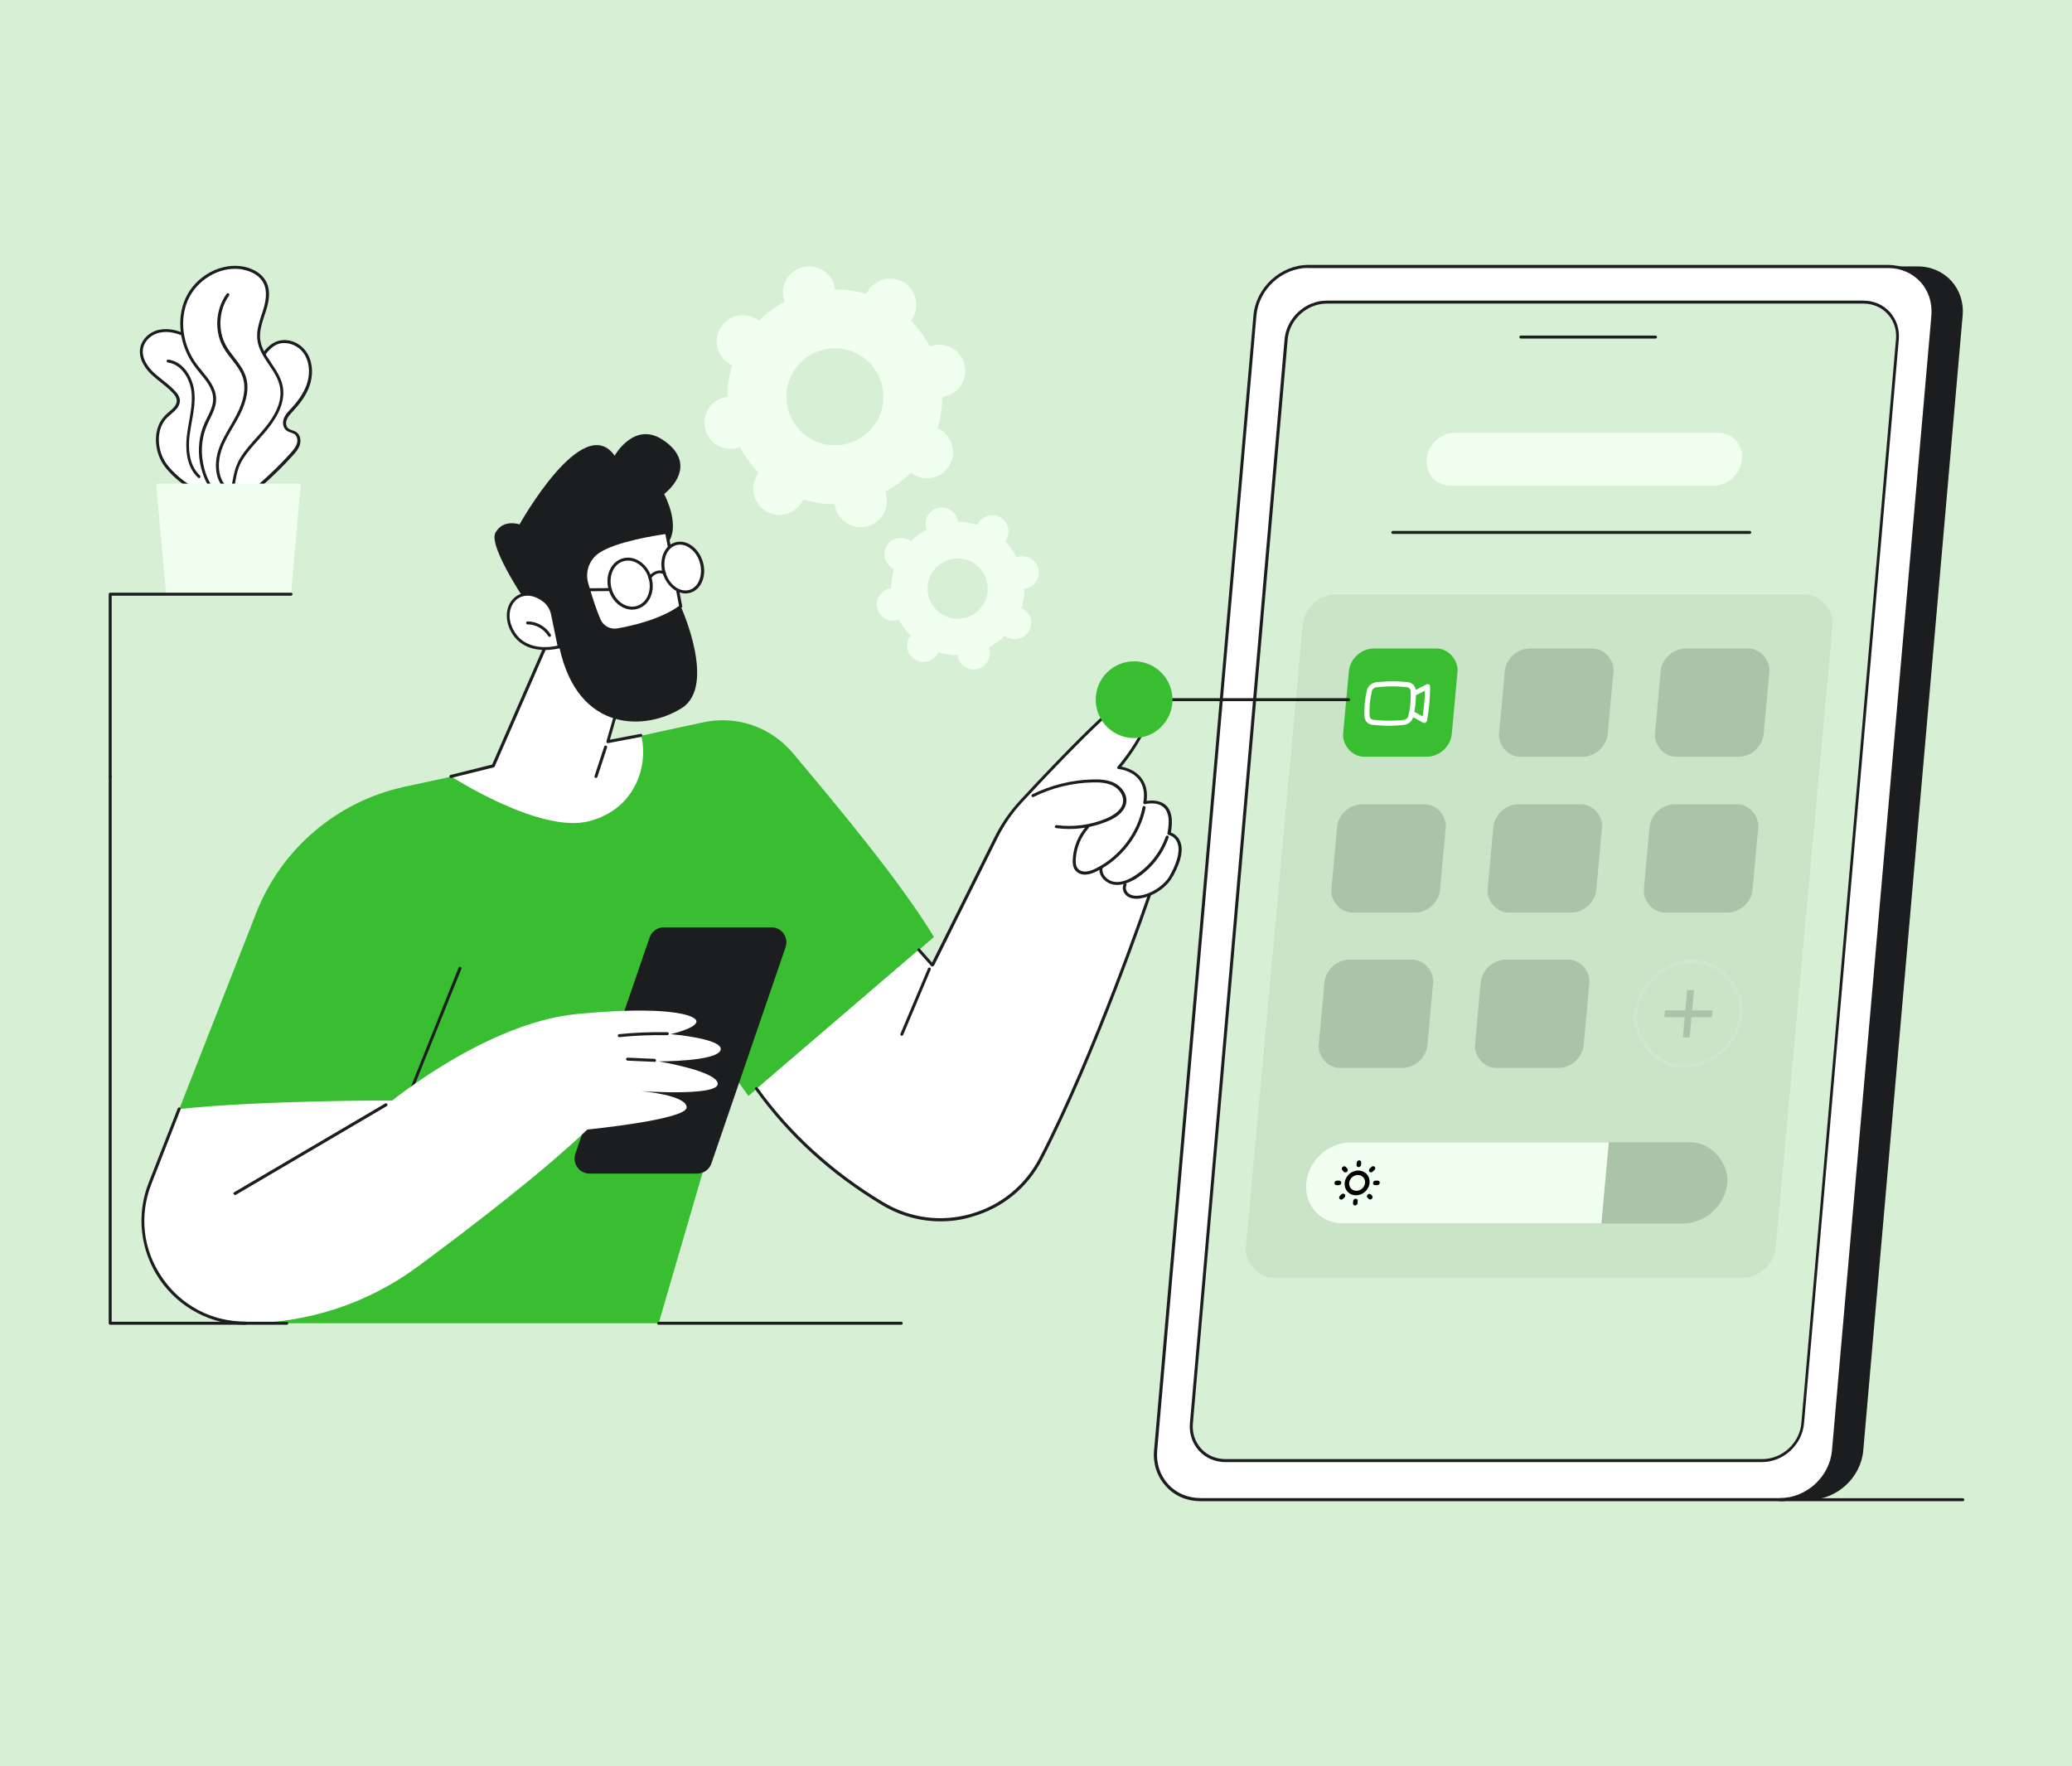
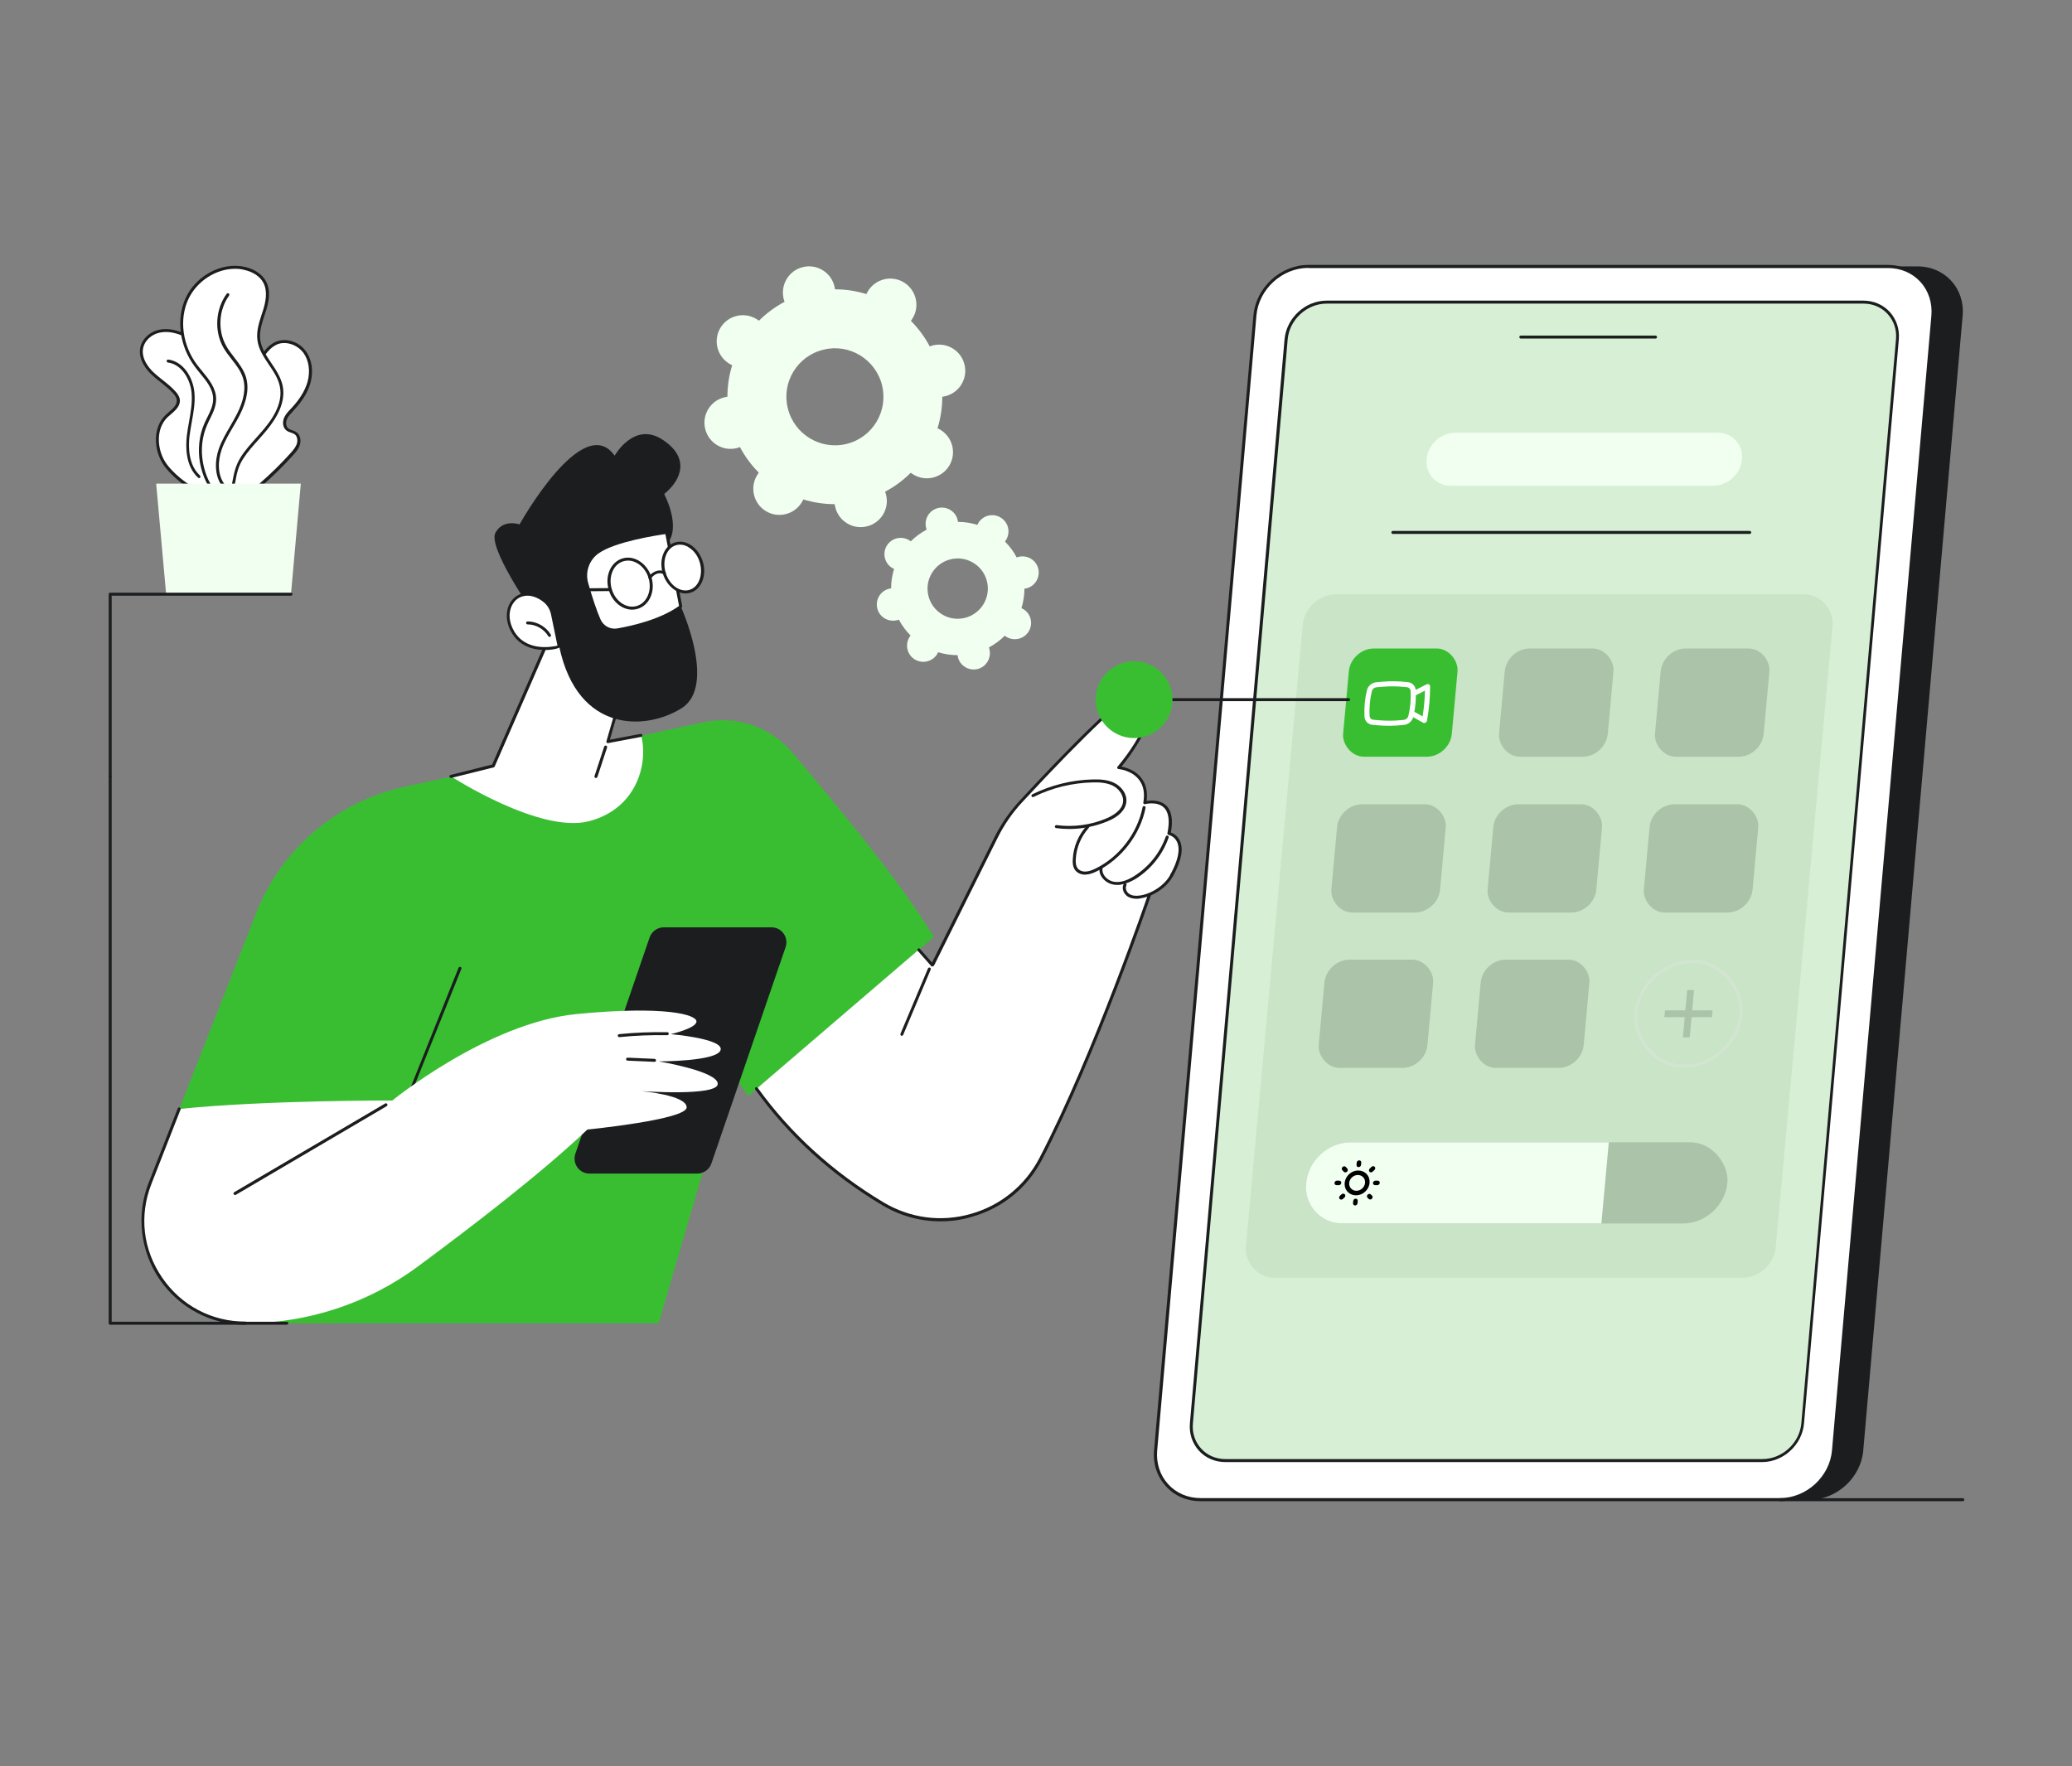
<svg xmlns="http://www.w3.org/2000/svg" width="610" height="520" viewBox="0 0 610 520" fill="none">
  <rect x="0" y="0" width="610" height="520" fill="#808080" stroke="none" />
  <g clip-path="url(#clip0_824_16972)">
-     <rect width="610" height="520" fill="#D7F0D5" />
    <g clip-path="url(#clip1_824_16972)">
      <path d="M215.424 315.833L193.915 389.606H68.142L77.21 327.004L52.766 326.566L75.414 268.827C82.818 249.902 99.246 235.928 119.135 231.635C146.296 225.764 184.452 217.528 207.057 212.666C216.826 210.563 226.902 214.024 233.342 221.646C245.52 236.147 264.796 259.102 274.959 275.881L220.331 322.667L215.424 315.833Z" fill="#39BE32" />
      <path d="M121.325 320.784C121.281 320.784 121.193 320.784 121.15 320.74C120.931 320.652 120.799 320.389 120.887 320.17L134.993 284.949C135.081 284.73 135.343 284.598 135.562 284.686C135.782 284.774 135.913 285.036 135.825 285.255L121.675 320.477C121.632 320.696 121.5 320.784 121.325 320.784Z" fill="#1B1D1F" />
      <path d="M344.089 245.478C346.455 233.825 336.949 236.453 336.949 236.453C338.569 226.903 329.238 226.071 329.238 226.071C339.27 214.155 341.986 202.239 335.853 202.896C331.122 203.422 309.963 225.764 300.544 235.928C297.565 239.169 295.068 242.762 293.097 246.704L274.479 284.116L270.492 279.604L222.785 320.521C234.131 336.335 247.887 347.156 259.934 354.384C276.362 364.241 297.697 358.152 306.502 341.154C322.711 309.919 338.482 263.439 338.482 263.439C338.482 263.439 342.95 260.898 344.922 257.656C351.405 247.186 344.089 245.478 344.089 245.478Z" fill="white" />
      <path d="M276.843 359.597C270.841 359.597 264.971 357.976 259.626 354.778C244.644 345.798 232.071 334.364 222.346 320.783C222.215 320.608 222.258 320.301 222.434 320.17C222.609 320.039 222.915 320.082 223.047 320.258C232.728 333.707 245.17 345.053 260.065 353.99C267.906 358.677 277.062 359.904 285.824 357.407C294.629 354.91 301.814 349.039 306.019 340.935C322.053 310.094 337.824 263.745 337.999 263.307C338.086 263.088 338.306 262.957 338.568 263.045C338.787 263.132 338.919 263.351 338.831 263.614C338.656 264.096 322.841 310.489 306.808 341.373C302.471 349.74 295.111 355.742 286.043 358.283C283.064 359.203 279.953 359.597 276.843 359.597Z" fill="#1B1D1F" />
      <path d="M274.479 284.598C274.348 284.598 274.216 284.554 274.172 284.467L270.186 279.955C270.011 279.779 270.054 279.516 270.23 279.341C270.405 279.166 270.668 279.21 270.843 279.385L274.391 283.415L292.747 246.573C294.718 242.586 297.259 238.95 300.282 235.665C311.54 223.486 331.166 202.984 335.898 202.458C337.781 202.239 338.658 203.159 339.096 203.948C341.067 207.672 337.168 217.134 330.159 225.72C331.517 225.983 334.277 226.772 336.029 229.094C337.387 230.846 337.913 233.124 337.562 235.84C338.789 235.621 341.417 235.446 343.257 237.11C344.922 238.644 345.404 241.36 344.703 245.127C345.36 245.346 346.674 246.003 347.375 247.581C348.471 249.99 347.813 253.407 345.404 257.832C345.273 258.051 345.01 258.138 344.791 258.007C344.572 257.875 344.484 257.613 344.615 257.393C346.85 253.319 347.507 250.034 346.543 247.931C345.754 246.179 344.134 245.828 344.046 245.828C343.827 245.784 343.652 245.565 343.695 245.303C344.44 241.666 344.09 239.082 342.6 237.724C340.585 235.84 337.124 236.76 337.124 236.76C336.993 236.804 336.818 236.76 336.73 236.672C336.599 236.585 336.555 236.409 336.599 236.278C337.08 233.518 336.642 231.284 335.328 229.575C333.182 226.772 329.326 226.421 329.283 226.421C329.107 226.421 328.976 226.29 328.932 226.158C328.888 226.027 328.888 225.852 329.02 225.72C336.861 216.389 339.972 207.321 338.351 204.298C337.913 203.466 337.168 203.159 336.029 203.247C332.831 203.597 319.733 215.907 300.983 236.147C298.004 239.345 295.551 242.937 293.623 246.836L275.005 284.248C274.961 284.379 274.829 284.467 274.654 284.467C274.479 284.598 274.479 284.598 274.479 284.598Z" fill="#1B1D1F" />
      <path d="M265.498 304.969C265.454 304.969 265.367 304.969 265.323 304.925C265.104 304.838 265.016 304.575 265.104 304.356L273.208 285.124C273.296 284.905 273.559 284.817 273.778 284.905C273.997 284.993 274.085 285.255 273.997 285.474L265.892 304.706C265.805 304.838 265.673 304.969 265.498 304.969Z" fill="#1B1D1F" />
      <path d="M314.737 244.076C313.467 244.076 312.196 243.988 310.926 243.813C310.707 243.769 310.532 243.55 310.532 243.331C310.575 243.112 310.795 242.937 311.014 242.937C315.964 243.594 321.002 242.937 325.645 241.009C327.398 240.265 330.377 238.688 330.64 236.015C330.815 234.263 329.588 232.379 327.704 231.372C325.821 230.408 323.63 230.32 321.747 230.364C315.701 230.495 309.656 231.941 304.267 234.657C304.048 234.745 303.785 234.657 303.698 234.438C303.61 234.219 303.698 233.956 303.917 233.869C309.436 231.153 315.613 229.619 321.79 229.488C323.805 229.444 326.127 229.532 328.186 230.583C330.026 231.547 331.822 233.606 331.603 236.059C331.384 238.381 329.457 240.44 326.083 241.798C322.404 243.331 318.592 244.076 314.737 244.076Z" fill="#1B1D1F" />
      <path d="M319.469 257.525C318.286 257.525 317.191 257.043 316.578 256.255C315.789 255.247 315.745 253.889 315.833 252.969C316.008 249.333 317.454 245.872 319.907 243.156C320.082 242.981 320.345 242.981 320.52 243.112C320.696 243.287 320.696 243.55 320.564 243.725C318.286 246.266 316.884 249.552 316.709 252.969C316.665 253.757 316.665 254.896 317.279 255.685C317.804 256.342 318.724 256.693 319.732 256.605C320.739 256.561 321.659 256.123 322.536 255.729C329.545 252.268 334.846 245.346 336.379 237.68C336.423 237.461 336.642 237.286 336.905 237.33C337.124 237.373 337.299 237.592 337.255 237.855C335.678 245.784 330.158 252.925 322.93 256.517C322.01 256.955 320.959 257.437 319.776 257.481C319.644 257.525 319.557 257.525 319.469 257.525Z" fill="#1B1D1F" />
      <path d="M328.886 260.548C328.536 260.548 328.185 260.504 327.879 260.46C326.521 260.241 325.25 259.452 324.462 258.357C323.805 257.481 323.542 256.43 323.717 255.466C323.761 255.247 323.98 255.072 324.243 255.115C324.462 255.159 324.637 255.378 324.593 255.641C324.418 256.605 324.812 257.393 325.163 257.875C325.82 258.795 326.915 259.452 328.01 259.628C329.719 259.891 331.646 259.365 333.88 257.963C338.217 255.247 341.503 251.129 343.212 246.31C343.299 246.091 343.562 245.96 343.781 246.047C344 246.135 344.131 246.398 344.044 246.617C342.292 251.611 338.875 255.904 334.362 258.752C332.347 259.934 330.551 260.548 328.886 260.548Z" fill="#1B1D1F" />
      <path d="M334.583 264.622C333.575 264.622 332.699 264.403 331.998 263.964C330.859 263.22 330.114 261.643 330.815 260.285C330.947 260.066 331.21 259.978 331.429 260.109C331.648 260.241 331.735 260.504 331.604 260.723C331.166 261.555 331.691 262.738 332.48 263.22C333.269 263.702 334.32 263.877 335.634 263.658C339.226 263.132 343.125 260.416 344.571 257.481C344.659 257.262 344.921 257.174 345.14 257.262C345.359 257.349 345.447 257.612 345.359 257.831C343.826 261.029 339.621 263.964 335.766 264.49C335.327 264.622 334.933 264.622 334.583 264.622Z" fill="#1B1D1F" />
      <path d="M205.263 345.535H173.546C170.524 345.535 168.421 342.556 169.385 339.709L191.245 276.012C191.858 274.26 193.523 273.033 195.407 273.033H227.124C230.146 273.033 232.249 276.012 231.285 278.859L209.425 342.6C208.812 344.352 207.147 345.535 205.263 345.535Z" fill="#1B1D1F" />
      <path d="M115.498 324.025C115.498 324.025 78.086 323.894 52.765 326.522L44.179 348.47C36.468 368.228 51.013 389.606 72.26 389.606C90.527 389.606 108.313 383.779 122.989 372.915C138.935 361.131 159.569 345.272 172.93 332.568C172.93 332.568 202.15 329.677 202.15 326.041C202.15 322.405 188.832 321.265 188.832 321.265C188.832 321.265 211.306 322.843 211.306 319.119C211.306 315.395 193.914 312.504 193.914 312.504C193.914 312.504 211.087 312.548 212.138 309.175C213.19 305.801 197.463 304.487 197.463 304.487C197.463 304.487 204.997 302.779 205.041 300.763C205.085 298.748 195.885 296.032 169.688 298.573C143.491 301.158 115.498 324.025 115.498 324.025Z" fill="white" />
      <path d="M72.261 390.044C62.141 390.044 52.723 385.05 46.984 376.682C41.289 368.315 40.062 357.714 43.742 348.295L52.328 326.347C52.416 326.128 52.679 325.997 52.898 326.084C53.117 326.172 53.248 326.435 53.161 326.654L44.574 348.602C40.938 357.889 42.077 367.921 47.729 376.157C53.336 384.393 62.317 389.124 72.261 389.124C72.524 389.124 72.699 389.299 72.699 389.562C72.699 389.825 72.48 390.044 72.261 390.044Z" fill="#1B1D1F" />
      <path d="M69.194 351.843C69.063 351.843 68.888 351.756 68.8 351.624C68.669 351.405 68.756 351.142 68.975 351.011L113.396 324.901C113.616 324.77 113.878 324.858 114.01 325.077C114.141 325.296 114.054 325.558 113.835 325.69L69.413 351.799C69.37 351.843 69.282 351.843 69.194 351.843Z" fill="#1B1D1F" />
      <path d="M192.731 312.636L184.758 312.285C184.496 312.285 184.32 312.066 184.32 311.847C184.32 311.584 184.539 311.409 184.758 311.409L192.688 311.759C192.95 311.759 193.126 311.978 193.126 312.197C193.17 312.46 192.95 312.636 192.731 312.636Z" fill="#1B1D1F" />
      <path d="M182.308 305.363C182.089 305.363 181.914 305.188 181.87 304.969C181.826 304.75 182.001 304.531 182.264 304.487C186.952 304.005 191.771 303.83 196.458 303.917C196.721 303.917 196.896 304.136 196.896 304.356C196.896 304.575 196.677 304.794 196.458 304.794C191.771 304.706 187.039 304.881 182.352 305.363C182.352 305.363 182.352 305.363 182.308 305.363Z" fill="#1B1D1F" />
      <path d="M160.798 189.973L145.29 225.501L132.805 228.612C132.805 228.612 158.958 245.522 173.371 241.798C187.433 238.162 190.938 224.844 188.747 216.521L179.022 218.361L183.096 204.255C183.052 204.255 176.043 181.212 160.798 189.973Z" fill="white" />
      <path d="M132.759 229.049C132.584 229.049 132.365 228.918 132.321 228.699C132.277 228.48 132.409 228.217 132.628 228.173L144.894 225.107L160.314 189.798C160.358 189.71 160.402 189.622 160.489 189.579C164.301 187.388 167.981 186.95 171.398 188.308C179.502 191.506 183.27 203.597 183.401 204.123C183.445 204.21 183.445 204.298 183.401 204.386L179.546 217.791L188.57 216.082C188.789 216.039 189.052 216.214 189.096 216.433C189.14 216.652 188.965 216.915 188.745 216.959L179.02 218.798C178.889 218.842 178.713 218.755 178.626 218.667C178.538 218.536 178.494 218.404 178.538 218.229L182.569 204.254C182.174 202.984 178.407 192.032 171.091 189.14C167.981 187.914 164.607 188.308 161.103 190.279L145.638 225.676C145.595 225.808 145.463 225.895 145.332 225.939L132.847 229.049C132.847 229.049 132.803 229.049 132.759 229.049Z" fill="#1B1D1F" />
      <path d="M175.43 229.05C175.386 229.05 175.342 229.05 175.298 229.05C175.079 228.962 174.948 228.743 175.035 228.48L177.883 219.806C177.97 219.587 178.189 219.456 178.452 219.544C178.671 219.631 178.803 219.85 178.715 220.113L175.868 228.787C175.78 228.918 175.605 229.05 175.43 229.05Z" fill="#1B1D1F" />
      <path d="M156.153 179.196C156.153 179.196 143.58 161.016 145.858 156.854C148.136 152.693 152.955 154.401 152.955 154.401C152.955 154.401 171.617 120.888 180.948 134.162C180.948 134.162 186.599 124.086 194.879 129.343C203.115 134.6 200.837 141.127 195.536 145.464C195.536 145.464 200.837 155.321 196.237 160.315C191.637 165.309 196.894 177.181 200.443 178.627C200.443 178.627 211.044 201.845 200.749 208.46C190.454 215.031 170.171 216.17 164.652 190.455L156.153 179.196Z" fill="#1B1D1F" />
      <path d="M162.634 180.686L164.65 190.411C164.65 190.411 154.618 193.346 150.631 185.417C146.995 178.145 153.479 171.442 160.356 176.962C161.539 177.926 162.328 179.24 162.634 180.686Z" fill="white" />
-       <path d="M160.488 191.375C157.115 191.375 152.647 190.367 150.281 185.636C148.441 181.956 149.011 177.926 151.639 175.823C153.567 174.246 156.94 173.676 160.664 176.655C161.89 177.663 162.766 179.065 163.073 180.642L165.088 190.367C165.132 190.586 165.001 190.805 164.782 190.893C164.738 190.849 162.898 191.375 160.488 191.375ZM155.275 175.385C154.136 175.385 153.041 175.735 152.121 176.48C150.237 178.013 149.098 181.387 151.026 185.242C154.399 191.944 162.241 190.543 164.124 190.104L162.197 180.773C161.89 179.415 161.146 178.189 160.094 177.313C158.517 176.042 156.809 175.385 155.275 175.385Z" fill="#1B1D1F" />
+       <path d="M160.488 191.375C157.115 191.375 152.647 190.367 150.281 185.636C148.441 181.956 149.011 177.926 151.639 175.823C153.567 174.246 156.94 173.676 160.664 176.655C161.89 177.663 162.766 179.065 163.073 180.642L165.088 190.367C164.738 190.849 162.898 191.375 160.488 191.375ZM155.275 175.385C154.136 175.385 153.041 175.735 152.121 176.48C150.237 178.013 149.098 181.387 151.026 185.242C154.399 191.944 162.241 190.543 164.124 190.104L162.197 180.773C161.89 179.415 161.146 178.189 160.094 177.313C158.517 176.042 156.809 175.385 155.275 175.385Z" fill="#1B1D1F" />
      <path d="M161.804 187.52C161.673 187.52 161.498 187.433 161.41 187.301C160.14 185.198 157.774 183.84 155.321 183.84C155.058 183.84 154.883 183.621 154.883 183.402C154.883 183.183 155.102 182.964 155.321 182.964C158.037 182.964 160.753 184.497 162.155 186.863C162.286 187.082 162.199 187.345 162.023 187.476C161.936 187.52 161.848 187.52 161.804 187.52Z" fill="#1B1D1F" />
      <path d="M196.238 156.767C196.238 156.767 181.65 158.607 175.999 162.549C173.064 164.608 171.75 168.288 172.757 171.749C173.765 175.21 175.079 179.459 176.437 182.57C177.357 184.672 179.635 185.899 181.913 185.505C186.601 184.672 194.837 182.745 200.444 178.627L196.238 156.767Z" fill="white" />
      <path d="M181.036 185.987C178.889 185.987 176.918 184.716 176.042 182.701C174.64 179.459 173.238 174.991 172.362 171.837C171.31 168.201 172.712 164.345 175.779 162.155C181.43 158.212 195.624 156.372 196.193 156.285C196.412 156.241 196.631 156.416 196.675 156.635L200.837 178.452C200.881 178.627 200.793 178.802 200.662 178.89C194.967 183.095 186.468 185.067 181.956 185.855C181.649 185.943 181.342 185.987 181.036 185.987ZM195.887 157.249C193.477 157.599 181.211 159.439 176.261 162.9C173.501 164.827 172.23 168.332 173.15 171.618C174.421 176.13 175.691 179.853 176.786 182.351C177.619 184.278 179.678 185.417 181.78 185.023C186.205 184.234 194.353 182.394 199.917 178.408L195.887 157.249Z" fill="#1B1D1F" />
      <path d="M186.116 179.503C183.181 179.503 180.29 177.225 179.238 173.764C178.625 171.792 178.713 169.734 179.457 167.981C180.202 166.185 181.56 164.958 183.225 164.433C184.889 163.907 186.729 164.214 188.35 165.265C189.927 166.316 191.154 167.937 191.767 169.909C193.038 173.983 191.242 178.188 187.781 179.24C187.211 179.415 186.686 179.503 186.116 179.503ZM184.889 165.046C184.408 165.046 183.97 165.134 183.488 165.265C182.042 165.703 180.903 166.798 180.29 168.332C179.633 169.909 179.589 171.749 180.114 173.501C181.21 177.137 184.539 179.327 187.518 178.407C190.497 177.488 192.03 173.808 190.935 170.172C190.409 168.419 189.314 166.93 187.912 166.01C186.905 165.353 185.897 165.046 184.889 165.046Z" fill="#1B1D1F" />
      <path d="M203.153 174.102C206.16 173.182 207.64 169.304 206.458 165.441C205.275 161.577 201.879 159.191 198.871 160.111C195.864 161.032 194.384 164.91 195.566 168.773C196.749 172.637 200.145 175.023 203.153 174.102Z" fill="white" />
      <path d="M201.847 174.728C199.043 174.728 196.239 172.362 195.144 168.901C193.874 164.827 195.495 160.666 198.736 159.702C200.313 159.22 202.022 159.527 203.599 160.622C205.089 161.673 206.271 163.338 206.885 165.309C207.498 167.281 207.454 169.296 206.797 171.004C206.14 172.757 204.87 174.027 203.292 174.509C202.811 174.64 202.329 174.728 201.847 174.728ZM200.182 160.359C199.788 160.359 199.394 160.403 198.999 160.534C196.239 161.367 194.881 165.003 195.977 168.639C197.072 172.275 200.226 174.509 202.986 173.677C204.3 173.282 205.351 172.231 205.921 170.698C206.49 169.164 206.534 167.324 206.009 165.572C205.483 163.776 204.431 162.286 203.073 161.367C202.153 160.666 201.19 160.359 200.182 160.359Z" fill="#1B1D1F" />
      <path d="M191.333 170.478C191.245 170.478 191.157 170.434 191.07 170.391C190.895 170.259 190.807 169.996 190.982 169.777C191.683 168.814 193.567 167.236 195.801 168.332C196.02 168.419 196.108 168.682 195.976 168.901C195.889 169.12 195.626 169.208 195.407 169.076C193.304 168.025 191.771 170.128 191.727 170.259C191.596 170.434 191.464 170.478 191.333 170.478Z" fill="#1B1D1F" />
      <path d="M164.301 174.158C164.082 174.158 163.863 173.983 163.863 173.72C163.863 173.458 164.039 173.282 164.301 173.282L179.678 173.151C179.897 173.151 180.116 173.326 180.116 173.589C180.116 173.852 179.941 174.027 179.678 174.027L164.301 174.158Z" fill="#1B1D1F" />
      <path d="M288.013 154.007C287.926 154.182 287.838 154.357 287.75 154.532C285.867 153.963 283.939 153.656 282.012 153.656C281.968 153.481 281.968 153.262 281.924 153.087C281.311 150.502 278.682 148.969 276.141 149.582C273.557 150.239 272.023 152.824 272.637 155.365C272.68 155.54 272.724 155.759 272.812 155.934C271.103 156.854 269.526 157.993 268.124 159.395C267.993 159.264 267.818 159.176 267.643 159.045C265.365 157.687 262.429 158.431 261.071 160.665C259.713 162.943 260.414 165.879 262.692 167.237C262.867 167.324 263.043 167.412 263.218 167.5C262.648 169.383 262.342 171.311 262.342 173.238C262.167 173.282 261.947 173.282 261.772 173.326C259.188 173.983 257.654 176.568 258.268 179.109C258.881 181.693 261.509 183.227 264.05 182.613C264.226 182.569 264.445 182.526 264.62 182.438C265.54 184.147 266.679 185.724 268.081 187.125C267.949 187.257 267.862 187.432 267.73 187.607C266.372 189.885 267.073 192.82 269.351 194.179C271.629 195.537 274.564 194.792 275.922 192.558C276.01 192.382 276.097 192.207 276.185 192.032C278.069 192.601 279.996 192.908 281.924 192.908C281.968 193.083 281.968 193.302 282.012 193.478C282.625 196.062 285.253 197.596 287.794 196.982C290.335 196.369 291.912 193.74 291.299 191.2C291.255 191.024 291.211 190.805 291.124 190.63C292.832 189.71 294.409 188.571 295.811 187.169C295.942 187.301 296.118 187.388 296.293 187.52C298.571 188.878 301.506 188.133 302.864 185.899C304.222 183.621 303.521 180.686 301.243 179.328C301.068 179.24 300.893 179.152 300.717 179.065C301.287 177.181 301.594 175.254 301.594 173.326C301.769 173.282 301.988 173.282 302.163 173.238C304.748 172.581 306.281 169.997 305.668 167.456C305.054 164.871 302.426 163.338 299.885 163.951C299.71 163.995 299.491 164.039 299.316 164.126C298.439 162.418 297.257 160.841 295.855 159.439C295.986 159.307 296.074 159.132 296.205 158.957C297.563 156.679 296.862 153.744 294.584 152.386C292.306 150.984 289.371 151.729 288.013 154.007ZM289.546 177.882C287.006 182.088 281.53 183.446 277.368 180.905C273.162 178.364 271.804 172.932 274.345 168.726C276.886 164.521 282.362 163.163 286.524 165.703C290.729 168.2 292.087 173.676 289.546 177.882Z" fill="#F1FFF0" />
      <path d="M230.711 87.988C230.799 88.295 230.886 88.602 230.974 88.865C228.17 90.354 225.629 92.238 223.439 94.428C223.176 94.253 222.957 94.034 222.65 93.902C219.014 91.712 214.283 92.895 212.093 96.531C209.902 100.167 211.085 104.898 214.721 107.089C214.984 107.264 215.291 107.395 215.553 107.527C214.634 110.506 214.152 113.616 214.152 116.814C213.845 116.858 213.538 116.902 213.232 116.989C209.114 117.997 206.573 122.202 207.624 126.32C208.632 130.438 212.837 132.979 216.955 131.928C217.262 131.84 217.569 131.752 217.832 131.621C219.321 134.425 221.205 136.966 223.395 139.156C223.22 139.419 223.045 139.638 222.869 139.944C220.679 143.581 221.862 148.312 225.498 150.502C229.134 152.693 233.865 151.51 236.056 147.874C236.231 147.611 236.362 147.304 236.494 147.041C239.473 147.961 242.583 148.443 245.737 148.443C245.781 148.75 245.825 149.057 245.912 149.363C246.92 153.481 251.126 156.022 255.243 154.971C259.361 153.963 261.902 149.757 260.851 145.64C260.763 145.333 260.676 145.026 260.588 144.763C263.392 143.274 265.933 141.39 268.123 139.2C268.386 139.375 268.605 139.55 268.912 139.725C272.548 141.916 277.279 140.733 279.469 137.097C281.66 133.461 280.477 128.73 276.841 126.539C276.578 126.364 276.271 126.233 276.008 126.101C276.928 123.122 277.41 120.012 277.41 116.814C277.717 116.77 278.024 116.726 278.33 116.639C282.448 115.631 284.989 111.426 283.938 107.308C282.93 103.19 278.724 100.649 274.607 101.7C274.3 101.788 273.993 101.875 273.73 102.007C272.241 99.203 270.357 96.662 268.167 94.472C268.342 94.209 268.517 93.99 268.692 93.683C270.883 90.047 269.7 85.316 266.064 83.126C262.428 80.935 257.697 82.118 255.506 85.754C255.331 86.017 255.2 86.324 255.068 86.586C252.089 85.666 248.979 85.185 245.825 85.185C245.781 84.878 245.737 84.571 245.65 84.265C244.642 80.147 240.436 77.606 236.318 78.657C232.2 79.665 229.703 83.87 230.711 87.988ZM259.668 113.397C261.552 121.063 256.908 128.817 249.242 130.701C241.575 132.585 233.821 127.897 231.938 120.231C230.01 112.608 234.698 104.854 242.364 102.971C249.987 101.043 257.741 105.731 259.668 113.397Z" fill="#F1FFF0" />
      <path d="M85.886 133.68C86.675 132.804 87.507 131.84 87.857 130.701C88.208 129.562 87.945 128.116 86.937 127.459C86.237 126.977 85.273 126.933 84.616 126.451C83.696 125.75 83.564 124.349 84.002 123.297C84.44 122.246 85.273 121.37 86.061 120.537C88.208 118.259 90.092 115.587 90.924 112.564C91.756 109.542 91.493 106.081 89.61 103.584C87.726 101.043 84.134 99.772 81.286 101.043C79.183 101.963 77.782 104.022 76.511 105.949C73.313 110.812 70.071 115.718 67.618 121.019C65.165 126.32 63.544 132.103 63.675 137.929C63.719 140.076 64.026 142.222 65.077 144.106C66.085 145.99 67.925 147.479 70.071 147.654C73.488 147.961 74.803 144.369 76.993 142.441C80.103 139.725 83.082 136.79 85.886 133.68Z" fill="white" />
      <path d="M70.464 148.137C70.332 148.137 70.157 148.137 70.026 148.137C67.923 147.961 65.864 146.516 64.681 144.325C63.761 142.661 63.323 140.645 63.236 137.973C63.104 132.629 64.418 126.89 67.222 120.844C69.675 115.5 72.961 110.506 76.159 105.687C77.342 103.891 78.831 101.656 81.153 100.649C84.132 99.378 87.943 100.517 90.002 103.365C91.842 105.818 92.324 109.323 91.404 112.74C90.659 115.456 88.995 118.128 86.41 120.888L86.191 121.151C85.49 121.896 84.789 122.64 84.439 123.517C84.088 124.393 84.132 125.576 84.92 126.189C85.227 126.408 85.578 126.539 85.972 126.671C86.366 126.802 86.804 126.934 87.198 127.196C88.469 128.029 88.644 129.737 88.294 130.92C87.943 132.147 87.111 133.111 86.235 134.074C83.431 137.185 80.408 140.164 77.298 142.88C76.685 143.405 76.115 144.106 75.546 144.807C74.188 146.428 72.829 148.137 70.464 148.137ZM83.694 100.999C82.949 100.999 82.16 101.131 81.503 101.437C79.444 102.357 78.043 104.46 76.904 106.169C73.749 110.944 70.464 115.894 68.054 121.195C65.338 127.109 64.024 132.716 64.156 137.929C64.199 140.47 64.637 142.354 65.47 143.887C66.521 145.771 68.273 147.085 70.113 147.217C72.304 147.392 73.53 145.859 74.845 144.194C75.414 143.493 76.027 142.748 76.684 142.135C79.795 139.419 82.774 136.484 85.578 133.373C86.366 132.497 87.111 131.577 87.418 130.57C87.68 129.65 87.549 128.379 86.673 127.81C86.366 127.635 86.016 127.503 85.665 127.372C85.227 127.24 84.745 127.065 84.351 126.758C83.212 125.926 83.124 124.261 83.606 123.079C84.044 122.027 84.789 121.239 85.534 120.45L85.753 120.231C88.25 117.559 89.783 115.018 90.528 112.477C91.404 109.323 90.966 106.125 89.301 103.847C87.943 102.051 85.753 100.999 83.694 100.999Z" fill="#1B1D1F" />
      <path d="M48.385 136.484C45.625 132.278 45.406 126.057 49.042 122.553C50.532 121.107 52.766 119.793 52.503 117.734C52.416 116.945 51.934 116.244 51.408 115.631C49.524 113.441 46.983 111.951 44.881 109.936C42.778 107.921 41.113 105.073 41.77 102.27C42.34 99.86 44.53 98.02 46.983 97.495C49.393 96.969 51.978 97.538 54.212 98.59C60.958 101.744 65.208 108.885 66.609 116.244C68.011 123.56 67.047 131.139 65.952 138.499C65.689 140.164 65.427 141.872 64.463 143.274C60.564 148.837 50.751 140.076 48.385 136.484Z" fill="white" />
      <path d="M60.957 145.508C60.914 145.508 60.914 145.508 60.87 145.508C56.226 145.464 49.962 139.681 48.034 136.702C45.318 132.541 44.836 125.969 48.735 122.202C49.042 121.895 49.392 121.589 49.699 121.326C51.013 120.231 52.196 119.135 52.021 117.734C51.933 116.989 51.451 116.332 51.013 115.85C49.962 114.667 48.647 113.616 47.377 112.608C46.413 111.863 45.449 111.075 44.573 110.242C43.303 109.06 40.499 105.862 41.331 102.182C41.901 99.728 44.091 97.669 46.851 97.1C49.699 96.487 52.502 97.363 54.386 98.239C60.695 101.174 65.426 107.877 67.047 116.2C68.492 123.56 67.529 131.007 66.39 138.63C66.171 140.163 65.864 142.047 64.812 143.58C63.849 144.807 62.578 145.508 60.957 145.508ZM48.779 136.22C50.706 139.156 56.752 144.544 60.914 144.588H60.957C62.272 144.588 63.323 144.062 64.068 142.967C64.988 141.609 65.251 139.9 65.47 138.411C66.609 130.876 67.529 123.516 66.171 116.288C64.594 108.271 60.038 101.787 53.992 98.984C52.283 98.195 49.655 97.363 47.026 97.932C44.573 98.458 42.646 100.254 42.164 102.357C41.419 105.599 44.004 108.49 45.143 109.585C46.019 110.418 46.983 111.162 47.903 111.907C49.217 112.958 50.575 114.01 51.714 115.324C52.24 115.894 52.809 116.682 52.941 117.646C53.16 119.53 51.626 120.844 50.312 121.983C49.962 122.29 49.655 122.552 49.348 122.815C45.756 126.276 46.238 132.365 48.779 136.22Z" fill="#1B1D1F" />
      <path d="M58.637 140.777C58.549 140.777 58.418 140.733 58.33 140.646C54.563 137.229 54.65 131.49 55.001 128.336C55.176 126.934 55.395 125.532 55.658 124.174C56.14 121.37 56.666 118.523 56.403 115.675C56.052 111.732 53.511 107.264 49.437 106.738C49.218 106.694 49.043 106.475 49.043 106.256C49.087 106.037 49.306 105.862 49.525 105.862C54.081 106.475 56.841 111.207 57.235 115.587C57.498 118.523 56.972 121.458 56.447 124.305C56.227 125.663 55.965 127.021 55.789 128.423C55.439 131.402 55.395 136.834 58.856 139.988C59.031 140.164 59.031 140.427 58.9 140.602C58.9 140.733 58.768 140.777 58.637 140.777Z" fill="#1B1D1F" />
      <path d="M60.562 124.962C61.613 122.509 63.234 120.143 63.234 117.515C63.234 113.66 59.948 110.724 57.67 107.614C53.509 102.094 52.151 94.296 55.042 88.032C57.889 81.724 65.205 77.518 71.952 79.007C74.405 79.533 76.814 80.891 77.953 83.126C79.268 85.666 78.698 88.82 77.822 91.537C76.946 94.296 75.851 97.1 76.157 99.948C76.771 105.029 81.721 108.665 82.772 113.66C83.868 118.873 80.451 123.867 76.902 127.853C74.931 130.088 72.784 132.278 71.163 134.819C69.279 137.71 69.06 140.295 68.403 143.537C67.702 146.997 65.381 147.392 63.103 144.895C60.956 142.529 59.729 139.2 59.204 136.089C58.634 132.366 59.028 128.423 60.562 124.962Z" fill="white" />
      <path d="M65.995 146.91C64.987 146.91 63.892 146.296 62.885 145.157C60.256 142.266 59.249 138.28 58.854 136.133C58.197 132.234 58.635 128.204 60.125 124.787C60.388 124.173 60.694 123.56 61.001 122.947C61.921 121.107 62.753 119.398 62.753 117.471C62.753 114.58 60.782 112.17 58.854 109.848C58.329 109.191 57.759 108.534 57.277 107.833C52.853 101.875 51.801 93.99 54.649 87.769C57.672 81.154 65.294 77.08 72.041 78.569C74.976 79.227 77.254 80.804 78.349 82.906C79.838 85.754 79.094 89.083 78.261 91.668C78.13 92.062 77.998 92.457 77.867 92.851C77.122 95.173 76.334 97.538 76.597 99.904C76.903 102.445 78.349 104.635 79.882 106.913C81.284 108.972 82.686 111.119 83.212 113.572C84.394 119.311 80.364 124.612 77.254 128.16C76.903 128.554 76.553 128.905 76.246 129.299C74.625 131.095 72.917 132.979 71.603 135.038C70.069 137.403 69.675 139.55 69.237 142.091C69.149 142.573 69.062 143.099 68.93 143.624C68.58 145.42 67.747 146.559 66.652 146.866C66.433 146.866 66.214 146.91 65.995 146.91ZM69.193 79.139C63.586 79.139 57.891 82.775 55.394 88.207C52.721 94.121 53.729 101.656 57.978 107.351C58.46 108.008 59.03 108.665 59.555 109.323C61.571 111.776 63.629 114.317 63.629 117.515C63.629 119.617 62.709 121.545 61.789 123.385C61.483 123.954 61.22 124.568 60.957 125.181C59.511 128.467 59.073 132.322 59.73 136.045C60.081 138.061 61.045 141.916 63.542 144.632C64.549 145.727 65.601 146.253 66.433 146.034C67.222 145.815 67.835 144.895 68.098 143.449C68.186 142.923 68.317 142.398 68.404 141.916C68.886 139.331 69.325 137.053 70.902 134.556C72.26 132.409 74.012 130.526 75.633 128.686C75.983 128.291 76.334 127.941 76.64 127.547C79.663 124.173 83.518 119.092 82.379 113.747C81.897 111.425 80.539 109.366 79.181 107.395C77.648 105.117 76.071 102.795 75.764 99.992C75.458 97.451 76.29 94.954 77.035 92.588C77.166 92.194 77.297 91.799 77.429 91.405C78.174 88.996 78.875 85.842 77.56 83.301C76.597 81.417 74.494 80.015 71.822 79.446C70.989 79.227 70.113 79.139 69.193 79.139Z" fill="#1B1D1F" />
      <path d="M66.083 143.668C65.952 143.668 65.82 143.625 65.733 143.537C62.973 140.339 63.236 135.564 64.419 132.147C65.251 129.781 66.565 127.547 67.792 125.444C68.449 124.305 69.15 123.079 69.763 121.896C71.866 117.734 72.479 114.142 71.472 111.119C70.815 109.148 69.588 107.527 68.23 105.818C67.354 104.679 66.434 103.54 65.733 102.27C63.017 97.451 63.455 90.967 66.74 86.499C66.872 86.324 67.179 86.28 67.354 86.411C67.529 86.543 67.573 86.85 67.441 87.025C64.419 91.186 64.024 97.276 66.565 101.788C67.222 103.015 68.142 104.154 68.975 105.249C70.289 106.957 71.647 108.71 72.348 110.812C73.399 114.054 72.786 117.865 70.552 122.246C69.939 123.473 69.237 124.656 68.537 125.839C67.31 127.941 66.04 130.088 65.251 132.41C64.156 135.564 63.849 139.988 66.39 142.924C66.565 143.099 66.521 143.362 66.346 143.537C66.259 143.625 66.171 143.668 66.083 143.668Z" fill="#1B1D1F" />
      <path d="M88.558 142.398H45.977L48.912 174.947H85.666L88.558 142.398Z" fill="#F1FFF0" />
      <path d="M84.438 390.044H32.438C32.175 390.044 32 389.869 32 389.606V228.612C32 228.349 32.175 228.174 32.438 228.174C32.701 228.174 32.876 228.349 32.876 228.612V389.168H84.438C84.701 389.168 84.876 389.343 84.876 389.606C84.876 389.825 84.657 390.044 84.438 390.044Z" fill="#1B1D1F" />
-       <path d="M265.322 390.044H193.915C193.652 390.044 193.477 389.869 193.477 389.606C193.477 389.343 193.652 389.168 193.915 389.168H265.322C265.584 389.168 265.76 389.343 265.76 389.606C265.76 389.825 265.541 390.044 265.322 390.044Z" fill="#1B1D1F" />
      <path d="M32.438 229.05C32.175 229.05 32 228.874 32 228.612V174.947C32 174.684 32.175 174.509 32.438 174.509H85.665C85.927 174.509 86.103 174.684 86.103 174.947C86.103 175.21 85.927 175.385 85.665 175.385H32.876V228.612C32.876 228.831 32.701 229.05 32.438 229.05Z" fill="#1B1D1F" />
      <path d="M362.184 441.562H532.816C540.789 441.562 547.842 435.034 548.543 427.105L577.807 92.895C578.508 84.922 572.55 78.438 564.577 78.438H393.945C385.972 78.438 378.919 84.965 378.218 92.895L348.998 427.061C348.297 435.034 354.211 441.562 362.184 441.562Z" fill="#1B1D1F" />
      <path d="M353.422 441.562H524.054C532.027 441.562 539.08 435.034 539.781 427.105L569.045 92.895C569.746 84.922 563.788 78.438 555.815 78.438H385.183C377.21 78.438 370.157 84.965 369.456 92.895L340.236 427.061C339.535 435.034 345.449 441.562 353.422 441.562Z" fill="white" />
      <path d="M524.052 442H353.421C349.478 442 345.842 440.467 343.257 437.619C340.673 434.772 339.402 431.048 339.753 427.061L369.016 92.895C369.717 84.703 376.989 78 385.181 78H555.813C559.756 78 563.392 79.533 565.977 82.381C568.561 85.228 569.832 88.952 569.481 92.939L540.261 427.105C539.517 435.341 532.245 442 524.052 442ZM385.181 78.876C377.427 78.876 370.549 85.184 369.892 92.939L340.672 427.105C340.366 430.829 341.505 434.377 343.914 437.006C346.324 439.634 349.697 441.08 353.421 441.08H524.052C531.806 441.08 538.684 434.772 539.341 427.018L568.605 92.895C568.912 89.171 567.773 85.623 565.363 82.994C562.954 80.366 559.581 78.92 555.857 78.92H385.181V78.876Z" fill="#1B1D1F" />
      <path d="M360.74 430.04H518.799C524.844 430.04 530.189 425.09 530.715 419.088L558.62 99.948C559.146 93.902 554.634 88.996 548.632 88.996H390.573C384.528 88.996 379.183 93.946 378.657 99.948L350.752 419.088C350.182 425.09 354.694 430.04 360.74 430.04Z" fill="#D7F0D5" />
      <path d="M518.753 430.479H360.738C357.716 430.479 354.956 429.296 352.984 427.149C351.013 424.959 350.049 422.111 350.312 419.045L378.174 99.904C378.743 93.639 384.263 88.514 390.528 88.514H548.587C551.609 88.514 554.369 89.697 556.341 91.843C558.312 94.034 559.276 96.881 559.013 99.948L531.107 419.088C530.582 425.353 525.062 430.479 518.753 430.479ZM390.572 89.39C384.745 89.39 379.576 94.121 379.094 99.948L351.188 419.088C350.925 421.892 351.802 424.521 353.641 426.536C355.438 428.507 357.978 429.602 360.782 429.602H518.841C524.668 429.602 529.837 424.871 530.319 419.045L558.181 99.904C558.443 97.1 557.567 94.472 555.727 92.457C553.931 90.485 551.39 89.39 548.587 89.39H390.572Z" fill="#1B1D1F" />
      <path d="M487.385 99.685H447.739C447.476 99.685 447.301 99.51 447.301 99.247C447.301 98.984 447.476 98.809 447.739 98.809H487.385C487.648 98.809 487.823 98.984 487.823 99.247C487.823 99.51 487.648 99.685 487.385 99.685Z" fill="#1B1D1F" />
      <rect width="156" height="202" rx="9" transform="matrix(1 0 -0.091 0.996 384.344 175)" fill="#C9E4C7" />
      <rect width="32" height="32" rx="6.788" transform="matrix(1 0 -0.091 0.996 394.25 236.802)" fill="#ABC3A9" />
      <rect width="32" height="32" rx="6.788" transform="matrix(1 0 -0.091 0.996 440.25 236.802)" fill="#ABC3A9" />
      <rect width="32" height="32" rx="6.788" transform="matrix(1 0 -0.091 0.996 486.25 236.802)" fill="#ABC3A9" />
      <rect width="32" height="32" rx="6.788" transform="matrix(1 0 -0.091 0.996 443.621 190.934)" fill="#ABC3A9" />
      <rect width="32" height="32" rx="6.788" transform="matrix(1 0 -0.091 0.996 489.527 190.934)" fill="#ABC3A9" />
      <rect width="32" height="32" rx="6.788" transform="matrix(1 0 -0.091 0.996 397.715 190.934)" fill="#39BE32" />
      <path fill-rule="evenodd" clip-rule="evenodd" d="M413.895 200.787C411.552 200.539 409.17 200.521 406.782 200.732L405.187 200.872C404.547 200.929 403.925 201.197 403.423 201.633C402.92 202.07 402.565 202.648 402.416 203.276C401.806 205.839 401.569 208.442 401.711 211.004C401.746 211.633 401.995 212.211 402.419 212.648C402.842 213.084 403.415 213.352 404.045 213.408L405.614 213.548C407.964 213.759 410.349 213.741 412.737 213.494L413.351 213.43C413.96 213.367 414.551 213.114 415.036 212.707C415.522 212.3 415.877 211.76 416.05 211.168L418.95 212.779C419.054 212.837 419.174 212.867 419.298 212.866C419.422 212.866 419.546 212.835 419.66 212.776C419.775 212.717 419.875 212.632 419.952 212.529C420.03 212.426 420.082 212.307 420.104 212.185L420.154 211.902C420.722 208.733 421.013 205.547 421.023 202.378L421.023 202.095C421.024 201.972 420.993 201.854 420.935 201.751C420.876 201.648 420.791 201.563 420.688 201.504C420.584 201.445 420.465 201.414 420.341 201.414C420.217 201.414 420.092 201.444 419.978 201.502L416.785 203.113C416.72 202.521 416.463 201.981 416.051 201.574C415.64 201.167 415.096 200.914 414.498 200.851L413.895 200.787ZM406.78 202.22C409.071 202.018 411.355 202.035 413.602 202.273L414.204 202.336C414.499 202.368 414.765 202.497 414.962 202.703C415.158 202.909 415.274 203.18 415.291 203.475C415.427 205.906 415.202 208.374 414.622 210.806C414.552 211.101 414.387 211.372 414.152 211.578C413.918 211.784 413.628 211.913 413.328 211.945L412.715 212.008C410.424 212.246 408.136 212.263 405.883 212.061L404.314 211.92C404.017 211.893 403.747 211.767 403.548 211.562C403.348 211.357 403.231 211.084 403.214 210.788C403.079 208.369 403.303 205.912 403.879 203.493C403.949 203.197 404.117 202.924 404.354 202.718C404.591 202.513 404.884 202.387 405.185 202.36L406.78 202.22ZM416.836 204.701C416.837 206.324 416.688 207.957 416.391 209.58L418.815 210.928C419.226 208.406 419.457 205.875 419.506 203.353L416.836 204.701Z" fill="white" />
      <rect width="32" height="32" rx="6.788" transform="matrix(1 0 -0.091 0.996 390.535 282.554)" fill="#ABC3A9" />
      <rect width="32" height="32" rx="6.788" transform="matrix(1 0 -0.091 0.996 436.535 282.554)" fill="#ABC3A9" />
      <rect x="0.455" y="0.498" width="31" height="31" rx="15.5" transform="matrix(1 0 -0.091 0.996 482.58 282.556)" stroke="#D2E5D0" />
      <path d="M495.992 299.483H489.992L490.174 297.492H496.174L496.719 291.516H498.719L498.174 297.492H504.174L503.992 299.483H497.992L497.447 305.459H495.447L495.992 299.483Z" fill="#ABC3A9" />
      <rect width="124" height="24" rx="12" transform="matrix(1 0 -0.091 0.996 385.633 336.331)" fill="#ABC3A9" />
      <path d="M384.543 348.281C385.145 341.681 391.005 336.331 397.633 336.331H473.633L471.453 360.232H395.453C388.826 360.232 383.941 354.881 384.543 348.281Z" fill="#F1FFF0" />
      <g clip-path="url(#clip2_824_16972)">
        <path d="M394.875 348.281C394.891 348.105 394.836 347.936 394.723 347.812C394.609 347.687 394.446 347.617 394.269 347.617H393.602C393.425 347.617 393.25 347.687 393.113 347.812C392.977 347.936 392.891 348.105 392.875 348.281C392.859 348.457 392.914 348.626 393.028 348.751C393.141 348.875 393.304 348.945 393.481 348.945H394.148C394.325 348.945 394.501 348.875 394.637 348.751C394.773 348.626 394.859 348.457 394.875 348.281ZM394.999 351.601L394.483 352.072C394.347 352.197 394.262 352.365 394.246 352.54C394.23 352.716 394.285 352.884 394.397 353.008C394.511 353.132 394.674 353.201 394.85 353.201C395.026 353.201 395.201 353.132 395.337 353.008L395.854 352.537C395.975 352.41 396.046 352.247 396.055 352.079C396.064 351.912 396.009 351.754 395.901 351.636C395.793 351.517 395.64 351.448 395.473 351.442C395.306 351.435 395.137 351.492 394.999 351.601ZM399.966 343.634C400.142 343.634 400.318 343.564 400.455 343.439C400.591 343.315 400.677 343.146 400.693 342.97L400.753 342.306C400.769 342.13 400.714 341.961 400.601 341.837C400.487 341.712 400.324 341.642 400.147 341.642C399.97 341.642 399.794 341.712 399.658 341.837C399.522 341.961 399.436 342.13 399.42 342.306L399.359 342.97C399.343 343.146 399.398 343.315 399.512 343.439C399.626 343.564 399.789 343.634 399.966 343.634ZM403.597 345.187C403.772 345.187 403.946 345.118 404.081 344.995L404.598 344.523C404.673 344.464 404.736 344.391 404.784 344.308C404.831 344.226 404.862 344.136 404.874 344.045C404.886 343.953 404.879 343.862 404.853 343.777C404.827 343.692 404.783 343.614 404.724 343.55C404.665 343.485 404.592 343.434 404.51 343.401C404.427 343.368 404.337 343.352 404.245 343.356C404.153 343.359 404.061 343.382 403.974 343.422C403.888 343.461 403.809 343.518 403.743 343.587L403.26 344.059C403.125 344.183 403.04 344.351 403.024 344.527C403.008 344.702 403.062 344.87 403.175 344.995C403.282 345.111 403.432 345.18 403.597 345.187ZM395.615 344.995C395.728 345.118 395.889 345.187 396.064 345.187C396.152 345.188 396.24 345.171 396.324 345.138C396.409 345.105 396.487 345.056 396.555 344.995C396.69 344.87 396.775 344.702 396.791 344.527C396.807 344.351 396.753 344.183 396.64 344.059L396.21 343.587C396.097 343.461 395.933 343.39 395.756 343.389C395.578 343.388 395.401 343.457 395.264 343.581C395.126 343.705 395.039 343.874 395.021 344.051C395.004 344.228 395.058 344.398 395.171 344.523L395.615 344.995ZM405.602 347.617H404.936C404.759 347.617 404.583 347.687 404.446 347.812C404.31 347.936 404.224 348.105 404.208 348.281C404.192 348.457 404.247 348.626 404.361 348.751C404.475 348.875 404.638 348.945 404.815 348.945H405.481C405.658 348.945 405.834 348.875 405.97 348.751C406.107 348.626 406.192 348.457 406.208 348.281C406.224 348.105 406.17 347.936 406.056 347.812C405.942 347.687 405.779 347.617 405.602 347.617ZM403.479 351.601C403.359 351.531 403.215 351.503 403.07 351.523C402.924 351.543 402.785 351.609 402.674 351.712C402.562 351.814 402.483 351.946 402.45 352.089C402.417 352.232 402.431 352.378 402.49 352.504L402.92 352.975C403.034 353.099 403.197 353.168 403.373 353.168C403.549 353.168 403.724 353.099 403.86 352.975C403.996 352.851 404.081 352.682 404.097 352.507C404.113 352.332 404.059 352.163 403.946 352.039L403.479 351.601ZM399.875 344.63C399.15 344.63 398.421 344.844 397.782 345.245C397.142 345.646 396.62 346.217 396.282 346.884C395.943 347.551 395.804 348.285 395.881 348.994C395.957 349.702 396.247 350.353 396.714 350.863C397.18 351.374 397.801 351.722 398.5 351.863C399.198 352.003 399.942 351.931 400.637 351.655C401.333 351.378 401.948 350.91 402.405 350.31C402.863 349.709 403.143 349.003 403.208 348.281C403.295 347.313 402.993 346.386 402.368 345.701C401.743 345.017 400.846 344.631 399.875 344.63ZM399.33 350.605C398.868 350.605 398.43 350.469 398.069 350.213C397.709 349.958 397.443 349.595 397.305 349.17C397.167 348.746 397.163 348.279 397.295 347.828C397.426 347.377 397.686 346.963 398.042 346.638C398.398 346.313 398.834 346.092 399.294 346.002C399.755 345.913 400.22 345.959 400.63 346.134C401.041 346.31 401.378 346.608 401.6 346.99C401.821 347.372 401.917 347.822 401.875 348.281C401.819 348.897 401.519 349.489 401.042 349.924C400.565 350.36 399.949 350.605 399.33 350.605ZM399.118 352.929C398.941 352.929 398.765 352.999 398.629 353.123C398.492 353.248 398.407 353.416 398.391 353.593L398.33 354.256C398.314 354.433 398.369 354.601 398.483 354.726C398.596 354.85 398.76 354.92 398.936 354.92C399.113 354.92 399.289 354.85 399.426 354.726C399.562 354.601 399.648 354.433 399.664 354.256L399.724 353.593C399.74 353.416 399.685 353.248 399.572 353.123C399.458 352.999 399.295 352.929 399.118 352.929Z" fill="black" />
      </g>
      <path d="M577.848 442H524.051C523.789 442 523.613 441.825 523.613 441.562C523.613 441.299 523.789 441.124 524.051 441.124H577.848C578.11 441.124 578.286 441.299 578.286 441.562C578.286 441.781 578.11 442 577.848 442Z" fill="#1B1D1F" />
      <path d="M504.38 143.011H427.102C422.809 143.011 419.611 139.506 420.006 135.213C420.356 130.92 424.167 127.415 428.46 127.415H505.738C510.031 127.415 513.229 130.92 512.835 135.213C512.484 139.506 508.673 143.011 504.38 143.011Z" fill="#F1FFF0" />
      <path d="M515.114 157.205H410.063C409.8 157.205 409.625 157.029 409.625 156.766C409.625 156.504 409.8 156.328 410.063 156.328H515.114C515.377 156.328 515.553 156.504 515.553 156.766C515.553 157.029 515.377 157.205 515.114 157.205Z" fill="#1B1D1F" />
      <path d="M397.033 206.445H326.958C326.695 206.445 326.52 206.269 326.52 206.006C326.52 205.744 326.695 205.568 326.958 205.568H397.033C397.296 205.568 397.472 205.744 397.472 206.006C397.472 206.269 397.252 206.445 397.033 206.445Z" fill="#1B1D1F" />
      <path d="M333.881 217.309C340.123 217.309 345.183 212.249 345.183 206.007C345.183 199.764 340.123 194.704 333.881 194.704C327.638 194.704 322.578 199.764 322.578 206.007C322.578 212.249 327.638 217.309 333.881 217.309Z" fill="#39BE32" />
    </g>
  </g>
  <defs>
    <clipPath id="clip0_824_16972">
      <rect width="610" height="520" fill="white" />
    </clipPath>
    <clipPath id="clip1_824_16972">
      <rect width="546.285" height="364" fill="white" transform="translate(32 78)" />
    </clipPath>
    <clipPath id="clip2_824_16972">
      <rect width="16" height="16" fill="white" transform="matrix(1 0 -0.091 0.996 392.27 340.314)" />
    </clipPath>
  </defs>
</svg>